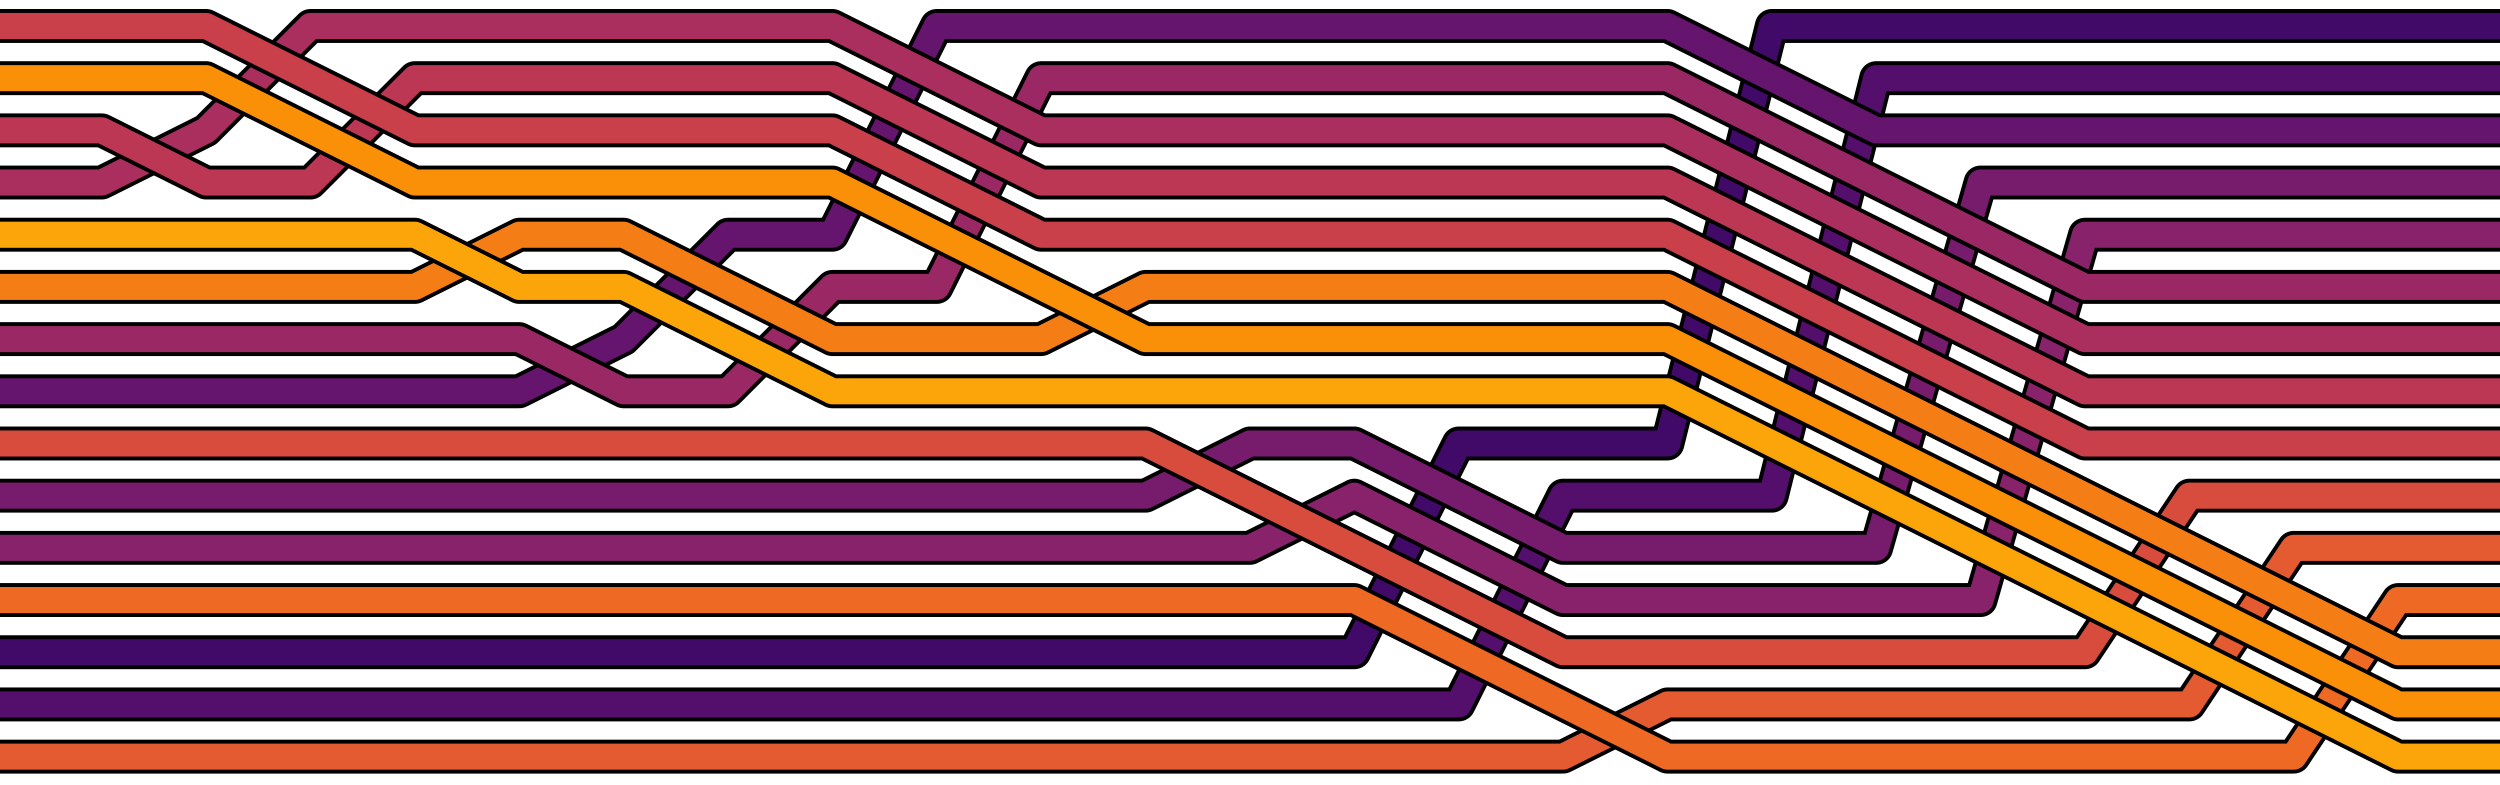
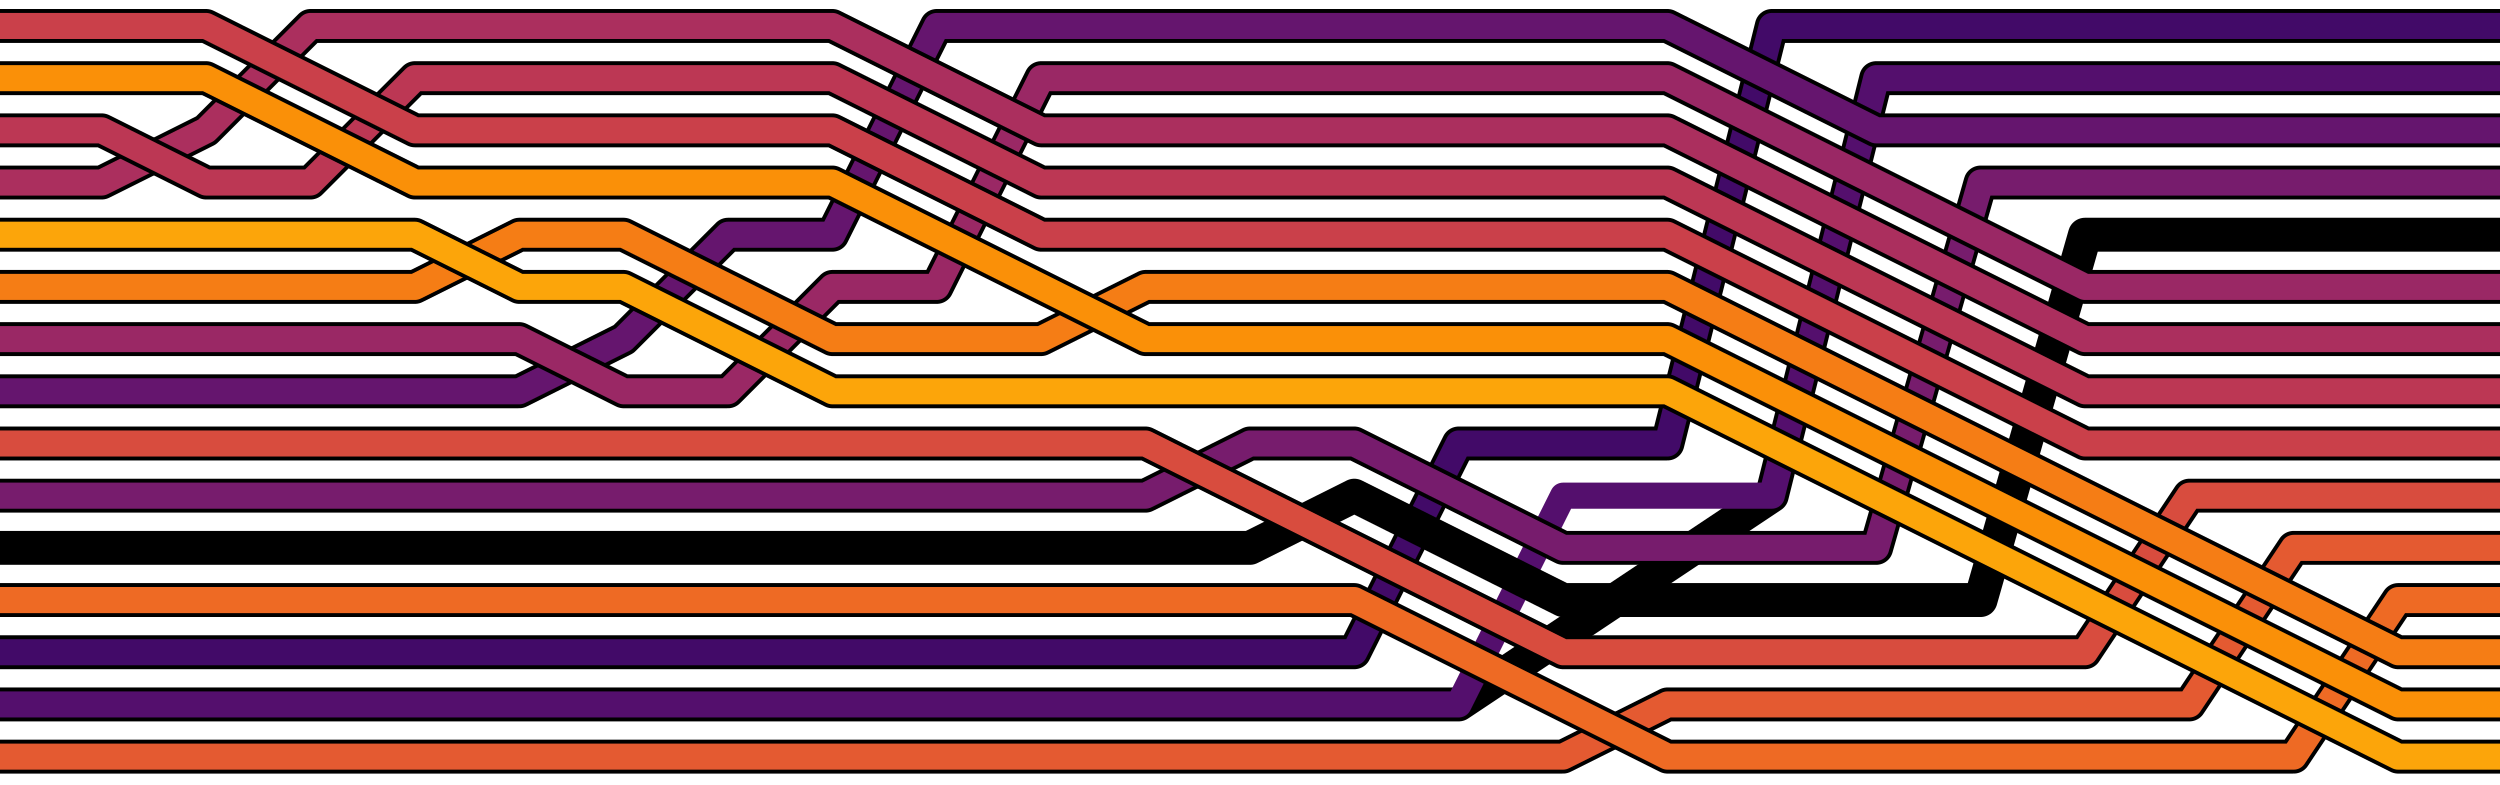
<svg xmlns="http://www.w3.org/2000/svg" width="100%" height="100%" viewBox="0 0 468 147" version="1.1" xml:space="preserve" style="fill-rule:evenodd;clip-rule:evenodd;stroke-linejoin:round;">
  <g transform="matrix(0.977,0,0,0.977,233.983,73.25)">
    <g transform="matrix(1,0,0,1,-250,-75)">
      <g>
        <path d="M10,125L270,125L290,85L330,85L350,5L490,5" style="fill:none;fill-rule:nonzero;stroke:black;stroke-width:6.5px;" />
        <path d="M10,125L270,125L290,85L330,85L350,5L490,5" style="fill:none;fill-rule:nonzero;stroke:rgb(66,10,104);stroke-width:5px;" />
      </g>
      <g>
-         <path d="M10,135L290,135L310,95L350,95L370,15L490,15" style="fill:none;fill-rule:nonzero;stroke:black;stroke-width:6.5px;" />
+         <path d="M10,135L290,135L350,95L370,15L490,15" style="fill:none;fill-rule:nonzero;stroke:black;stroke-width:6.5px;" />
        <path d="M10,135L290,135L310,95L350,95L370,15L490,15" style="fill:none;fill-rule:nonzero;stroke:rgb(84,15,109);stroke-width:5px;" />
      </g>
      <g>
        <path d="M10,75L110,75L130,65L150,45L170,45L190,5L330,5L370,25L490,25" style="fill:none;fill-rule:nonzero;stroke:black;stroke-width:6.5px;" />
        <path d="M10,75L110,75L130,65L150,45L170,45L190,5L330,5L370,25L490,25" style="fill:none;fill-rule:nonzero;stroke:rgb(101,21,110);stroke-width:5px;" />
      </g>
      <g>
        <path d="M10,95L230,95L250,85L270,85L310,105L370,105L390,35L490,35" style="fill:none;fill-rule:nonzero;stroke:black;stroke-width:6.5px;" />
        <path d="M10,95L230,95L250,85L270,85L310,105L370,105L390,35L490,35" style="fill:none;fill-rule:nonzero;stroke:rgb(119,28,109);stroke-width:5px;" />
      </g>
      <g>
        <path d="M10,105L250,105L270,95L310,115L390,115L410,45L490,45" style="fill:none;fill-rule:nonzero;stroke:black;stroke-width:6.5px;" />
-         <path d="M10,105L250,105L270,95L310,115L390,115L410,45L490,45" style="fill:none;fill-rule:nonzero;stroke:rgb(136,34,106);stroke-width:5px;" />
      </g>
      <g>
        <path d="M10,65L110,65L130,75L150,75L170,55L190,55L210,15L330,15L410,55L490,55" style="fill:none;fill-rule:nonzero;stroke:black;stroke-width:6.5px;" />
        <path d="M10,65L110,65L130,75L150,75L170,55L190,55L210,15L330,15L410,55L490,55" style="fill:none;fill-rule:nonzero;stroke:rgb(154,40,101);stroke-width:5px;" />
      </g>
      <g>
        <path d="M10,35L30,35L50,25L70,5L170,5L210,25L330,25L410,65L490,65" style="fill:none;fill-rule:nonzero;stroke:black;stroke-width:6.5px;" />
        <path d="M10,35L30,35L50,25L70,5L170,5L210,25L330,25L410,65L490,65" style="fill:none;fill-rule:nonzero;stroke:rgb(171,47,94);stroke-width:5px;" />
      </g>
      <g>
        <path d="M10,25L30,25L50,35L70,35L90,15L170,15L210,35L330,35L410,75L490,75" style="fill:none;fill-rule:nonzero;stroke:black;stroke-width:6.5px;" />
        <path d="M10,25L30,25L50,35L70,35L90,15L170,15L210,35L330,35L410,75L490,75" style="fill:none;fill-rule:nonzero;stroke:rgb(188,55,84);stroke-width:5px;" />
      </g>
      <g>
        <path d="M10,5L50,5L90,25L170,25L210,45L330,45L410,85L490,85" style="fill:none;fill-rule:nonzero;stroke:black;stroke-width:6.5px;" />
        <path d="M10,5L50,5L90,25L170,25L210,45L330,45L410,85L490,85" style="fill:none;fill-rule:nonzero;stroke:rgb(202,64,74);stroke-width:5px;" />
      </g>
      <g>
        <path d="M10,85L230,85L310,125L410,125L430,95L490,95" style="fill:none;fill-rule:nonzero;stroke:black;stroke-width:6.5px;" />
        <path d="M10,85L230,85L310,125L410,125L430,95L490,95" style="fill:none;fill-rule:nonzero;stroke:rgb(216,76,62);stroke-width:5px;" />
      </g>
      <g>
        <path d="M10,145L310,145L330,135L430,135L450,105L490,105" style="fill:none;fill-rule:nonzero;stroke:black;stroke-width:6.5px;" />
        <path d="M10,145L310,145L330,135L430,135L450,105L490,105" style="fill:none;fill-rule:nonzero;stroke:rgb(228,90,49);stroke-width:5px;" />
      </g>
      <g>
        <path d="M10,115L270,115L330,145L450,145L470,115L490,115" style="fill:none;fill-rule:nonzero;stroke:black;stroke-width:6.5px;" />
        <path d="M10,115L270,115L330,145L450,145L470,115L490,115" style="fill:none;fill-rule:nonzero;stroke:rgb(238,106,36);stroke-width:5px;" />
      </g>
      <g>
        <path d="M10,55L90,55L110,45L130,45L170,65L210,65L230,55L330,55L470,125L490,125" style="fill:none;fill-rule:nonzero;stroke:black;stroke-width:6.5px;" />
        <path d="M10,55L90,55L110,45L130,45L170,65L210,65L230,55L330,55L470,125L490,125" style="fill:none;fill-rule:nonzero;stroke:rgb(245,125,21);stroke-width:5px;" />
      </g>
      <g>
        <path d="M10,15L50,15L90,35L170,35L230,65L330,65L470,135L490,135" style="fill:none;fill-rule:nonzero;stroke:black;stroke-width:6.5px;" />
        <path d="M10,15L50,15L90,35L170,35L230,65L330,65L470,135L490,135" style="fill:none;fill-rule:nonzero;stroke:rgb(250,144,8);stroke-width:5px;" />
      </g>
      <g>
        <path d="M10,45L90,45L110,55L130,55L170,75L330,75L470,145L490,145" style="fill:none;fill-rule:nonzero;stroke:black;stroke-width:6.5px;" />
        <path d="M10,45L90,45L110,55L130,55L170,75L330,75L470,145L490,145" style="fill:none;fill-rule:nonzero;stroke:rgb(252,165,10);stroke-width:5px;" />
      </g>
    </g>
  </g>
</svg>